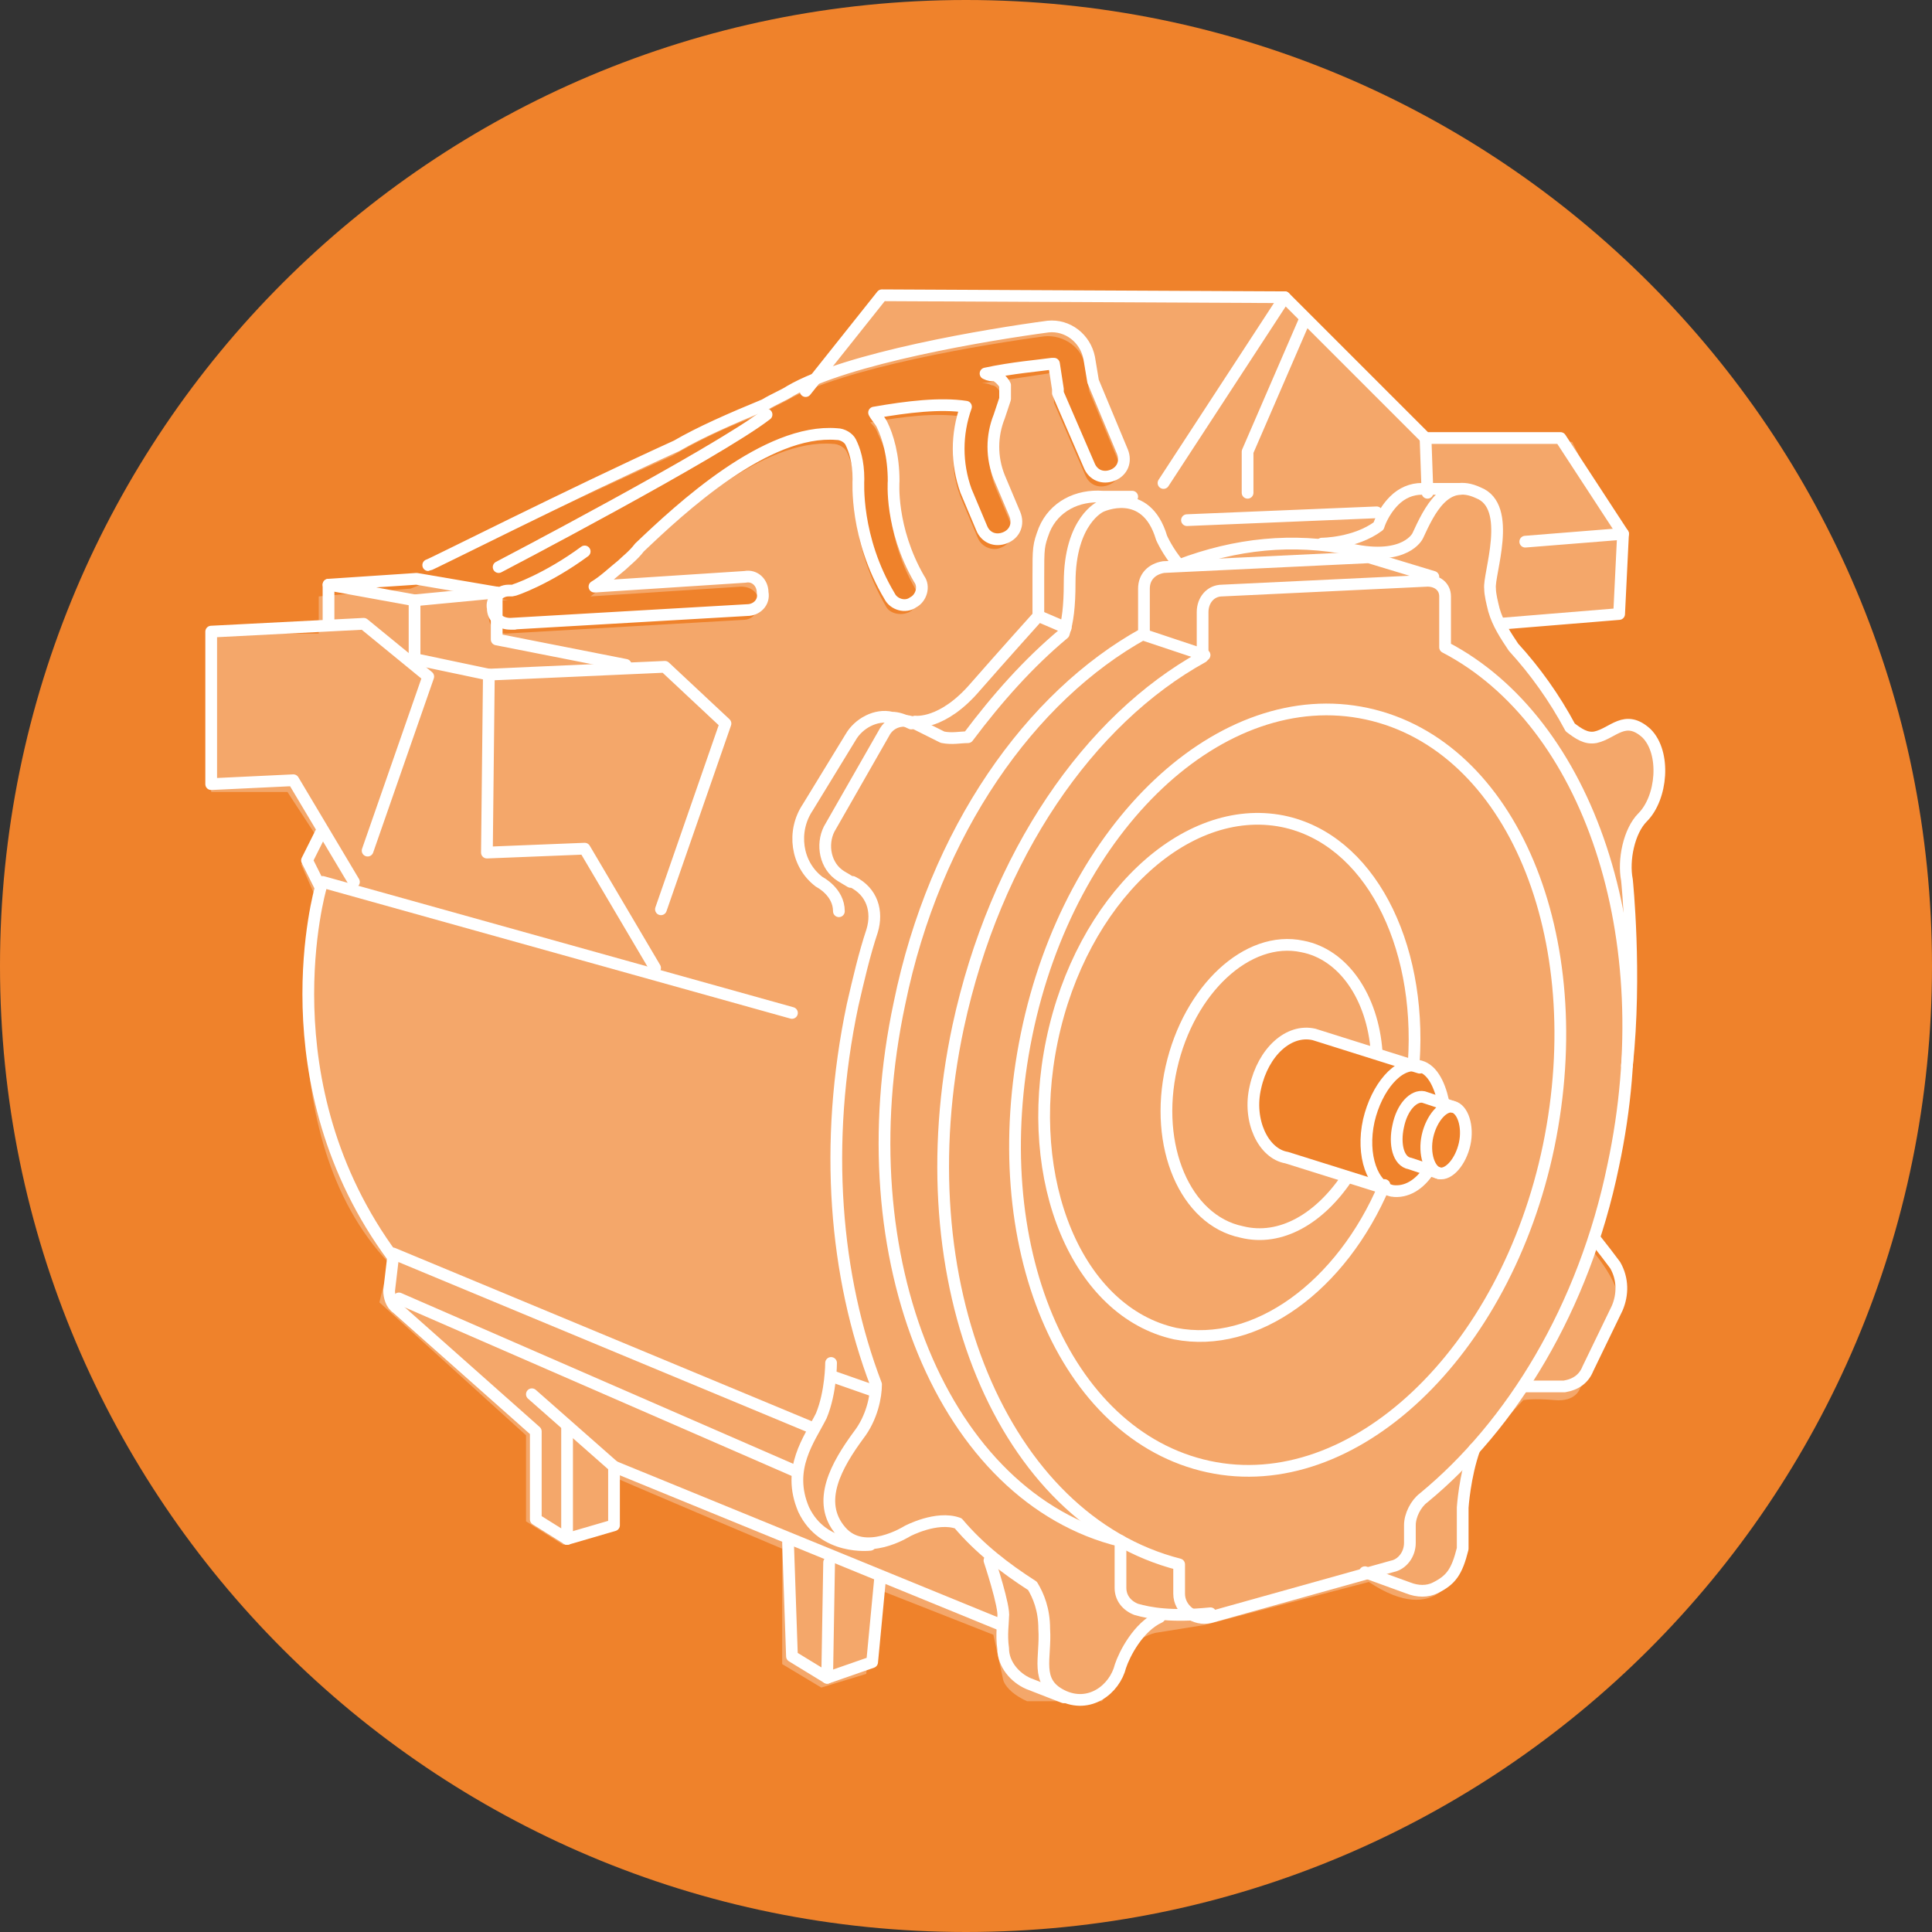
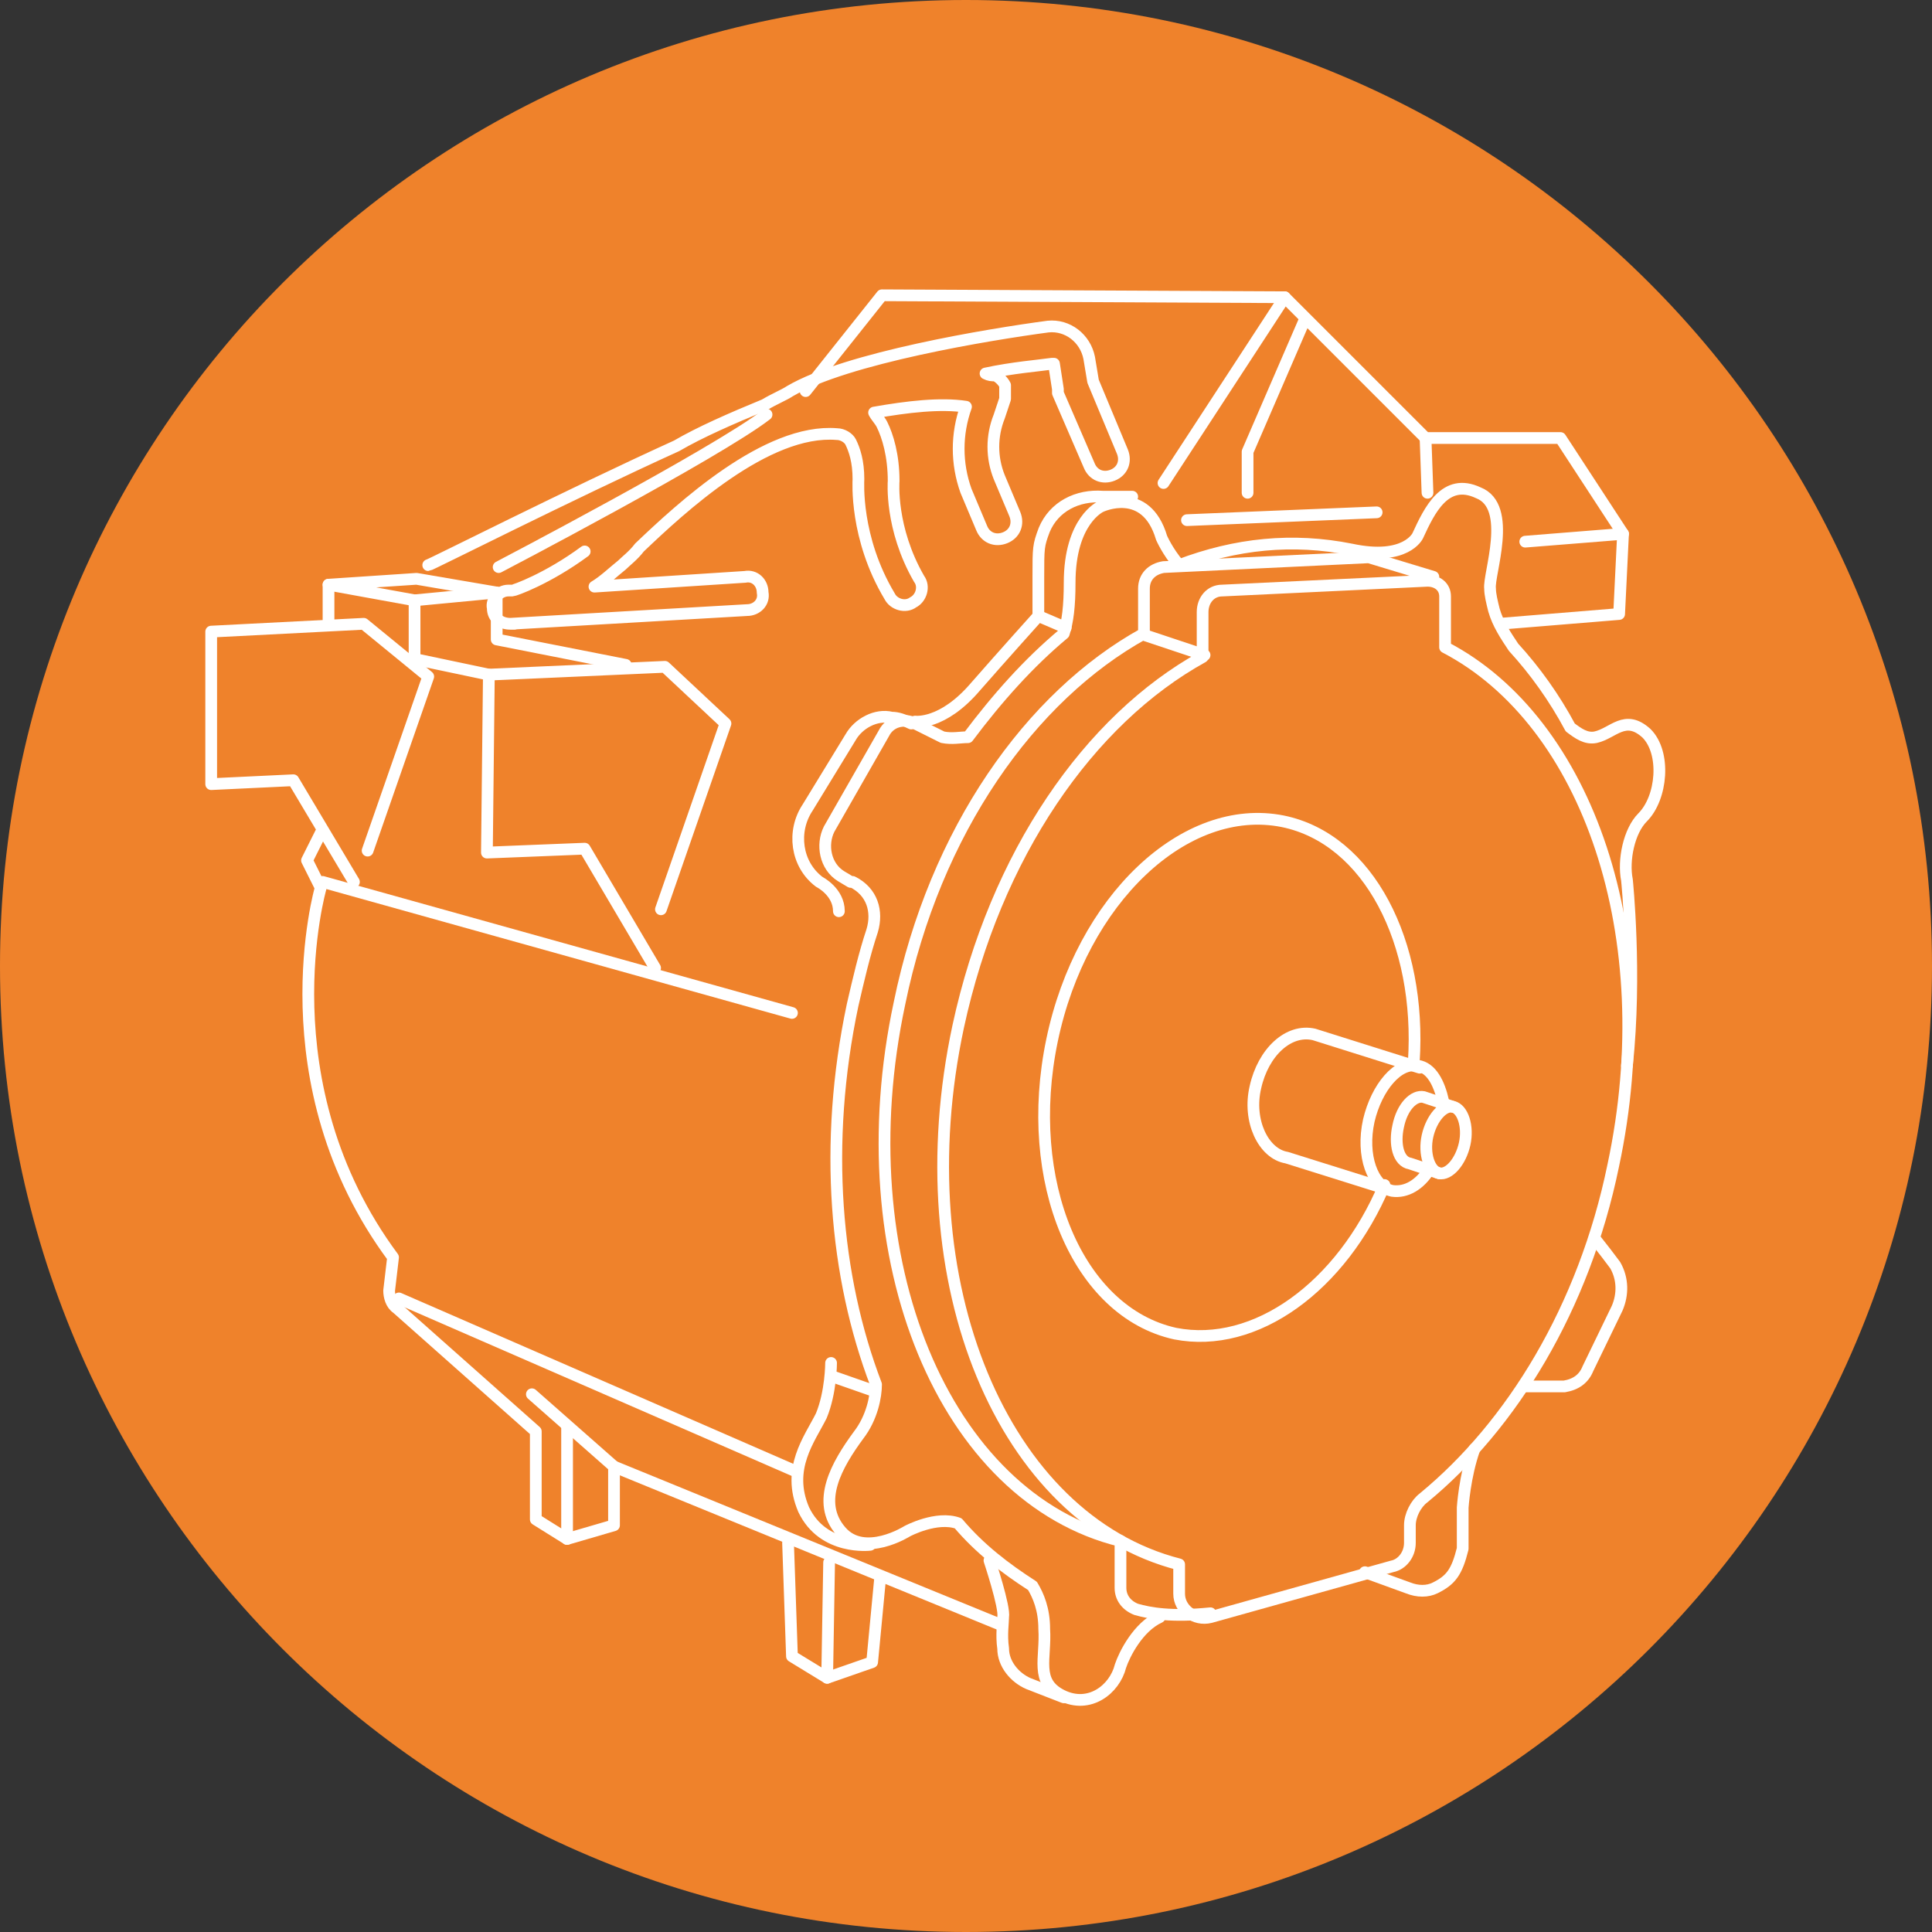
<svg xmlns="http://www.w3.org/2000/svg" id="_レイヤー_1" width="98.8" height="98.8" version="1.1" viewBox="0 0 98.8 98.8">
  <rect x="0" y="0" width="98.8" height="98.8" fill="#333333" stroke="none" />
  <defs>
    <style>
      .st0, .st1 {
        fill: none;
      }

      .st2 {
        clip-path: url(#clippath-1);
      }

      .st1 {
        stroke: #fff;
        stroke-linecap: round;
        stroke-linejoin: round;
        stroke-width: .6px;
      }

      .st3 {
        fill: #fff;
      }

      .st4 {
        opacity: .3;
      }

      .st5 {
        fill: #ef822b;
      }

      .st6 {
        clip-path: url(#clippath);
      }
    </style>
    <clipPath id="clippath">
      <rect class="st0" x="10.8" y="15.2" width="74.3" height="71.8" />
    </clipPath>
    <clipPath id="clippath-1">
-       <rect class="st0" x="10.8" y="15.2" width="74.3" height="71.8" />
-     </clipPath>
+       </clipPath>
  </defs>
  <path class="st5" d="M98.8,49.4c0,27.3-22.1,49.4-49.4,49.4S0,76.7,0,49.4,22.1,0,49.4,0s49.4,22.1,49.4,49.4" />
  <g class="st4">
    <g class="st6">
      <g class="st2">
        <path class="st3" d="M83.3,43.7c0-1.2,1.8-3.6,1.8-4.4s-1.6-3.2-2.4-2.3c-.8,1-2.2.4-2.2.4-.2-1.1-3.8-5.5-3.8-5.5l6.1-.5v-3.8c.1,0-2.4-5-2.4-5l-7.4-.4-7.5-6.9h-20.4l-3.5,4.3-13.4,6.6c2-1,4.2-2,6.2-2.9,1.2-.7,2.8-1.5,4.5-2.1.5-.3.9-.5,1.3-.7,2.9-1.7,10.2-2.9,13.2-3.3,1-.1,2,.6,2.1,1.6l.2,1.2,1.5,3.6c.2.5,0,1-.5,1.2-.5.2-1,0-1.2-.5l-1.6-3.7c0,0,0-.1,0-.2l-.2-1.3c0,0,0-.1-.1,0-.7.1-1.9.3-3.4.5.2,0,.3,0,.5.1.2,0,.4.2.5.5.1.2.1.5,0,.7l-.3.9c-.4,1-.4,2.1,0,3.1l.8,1.9c.2.5,0,1-.5,1.2-.4.2-1,0-1.2-.5l-.8-1.9c-.6-1.4-.6-2.9,0-4.3-1.4-.2-3,0-4.7.3.2.2.3.3.4.6.3.6.7,1.5.6,2.9,0,0-.2,2.4,1.3,5,.2.4.1,1-.3,1.2-.4.2-1,.1-1.2-.3-1.8-3.1-1.6-5.9-1.6-6,0-.9-.2-1.5-.4-1.9-.1-.2-.4-.4-.7-.4-3.6-.3-8,3.8-10.1,5.8-.4.4-.7.7-.9.9-.5.4-.9.7-1.4,1.1l7.7-.5c.5,0,.9.3.9.8,0,.5-.3.9-.8.9l-12.1.7s0,0,0,0c-.5,0-.9-.4-.9-.8,0-.5.3-.9.8-.9h.1s0,0,.1,0l-4.5-.8-.5.2-4.7.4v1.9h-5.7c0,.1-.1,8.1-.1,8.1h4.2l1.7,2.6-1,1.1.7,1.6s-2.5,12.2,3.8,18.8l-.5,2,7.5,6.8v4.4l1.9,1.2,2.3-.7v-2.9c-.1,0,8.9,3.8,8.9,3.8v5.9l2,1.2,2.3-.7.4-4.4,6.1,2.4.5,2.3s.2,1.1,2.9,1.6c2.6.5,2.4-1.4,3.1-2.6.7-1.2,1.8-1.4,1.8-1.4l2.5-.4,8.4-2.2c3.6,2.4,4.5-.7,4.5-.7l.5-5.5,2.9-3.1s.5-.1,1.6,0c1.1.1,1.3-.6,1.3-.6l1.9-4c.5-1.1-1.4-3.2-1.4-3.2,2.5-6.7,1.8-18.3,1.8-19.5M74.9,58.2c-.6,1.9-1.9,1.8-1.9,1.8l-1.8,1.2-6.2-2.5s-1.1-1.6-.6-3.5c.5-1.9,2.8-2.5,2.8-2.5l5.4,1.7,1.3,1.9s1.7,0,1.1,1.9" />
      </g>
    </g>
  </g>
  <path class="st1" d="M72.6,54.6l-5.4-1.7c-1.3-.3-2.6.9-3,2.7-.4,1.7.4,3.4,1.6,3.6l5.1,1.6" />
  <path class="st1" d="M73.1,59.8c-.5.8-1.2,1.2-1.9,1.1-1-.2-1.6-1.8-1.2-3.6.4-1.7,1.5-3,2.5-2.8.7.1,1.1.9,1.3,1.8" />
  <path class="st1" d="M74.3,56.6l-1.5-.5c-.5-.1-1.1.5-1.3,1.5-.2.9,0,1.8.6,1.9l1.5.5" />
  <path class="st1" d="M74.9,58.5c-.2.9-.8,1.6-1.3,1.5-.5-.1-.8-1-.6-1.9.2-.9.8-1.6,1.3-1.5.5.1.8,1,.6,1.9Z" />
-   <path class="st1" d="M79.2,58.6c-2.2,10.6-10,18-17.4,16.4-7.4-1.6-11.5-11.4-9.3-22.1s10-18,17.4-16.4c7.4,1.6,11.5,11.4,9.3,22.1Z" />
  <path class="st1" d="M70.8,60.6c-2.2,5.2-6.6,8.4-10.7,7.6-5-1.1-7.8-7.8-6.3-15,1.5-7.2,6.8-12.2,11.8-11.2,4.4.9,7.1,6.2,6.7,12.3" />
-   <path class="st1" d="M68.9,60.2c-1.4,2.1-3.4,3.3-5.4,2.8-2.9-.6-4.5-4.4-3.6-8.4.9-4,3.9-6.8,6.7-6.2,2.1.4,3.6,2.6,3.8,5.4" />
  <path class="st1" d="M73.9,33v-2.5c0-.5-.4-.8-.9-.8l-10.5.5c-.6,0-1,.5-1,1.1v2.3c-5.8,3.2-10.6,10.1-12.5,18.9-2.8,13.1,2.3,25.2,11.3,27.5v1.5c0,.8.8,1.4,1.6,1.2l9.3-2.6c.5-.1.9-.6.9-1.2v-.9c0-.5.3-1.1.7-1.4,4.5-3.7,8.2-9.7,9.7-17,2.5-11.7-1.3-22.7-8.6-26.5Z" />
  <path class="st1" d="M61.9,82.5c-2,.2-3.1,0-3.8-.2-.5-.2-.8-.6-.8-1.1v-2.4c-9-2.2-14.1-14.4-11.3-27.5,1.8-8.8,6.7-15.7,12.5-18.9v-2.3c0-.6.4-1,1-1.1l10.5-.5,3.3,1" />
  <path class="st1" d="M59.3,82.7c-1.1.5-1.8,1.9-2,2.5-.3,1.2-1.6,2.2-3,1.5-1.4-.7-.8-1.9-.9-3.4,0-1-.3-1.7-.6-2.2-1.4-.9-2.7-1.9-3.8-3.2-1.1-.4-2.6.4-2.6.4,0,0-2.2,1.4-3.4,0-1.3-1.5-.2-3.4.9-4.9.7-.9.9-2,.9-2.6-2.1-5.5-2.7-12.3-1.2-19.4.3-1.3.6-2.6,1-3.8.3-1,0-2-1-2.5,0,0-.1,0-.1,0l-.5-.3c-.8-.5-1-1.6-.6-2.4l2.8-4.9c.3-.6,1-.8,1.6-.5l1.4.7c.5.1.9,0,1.3,0,1.5-2,3.1-3.8,4.9-5.3.2-.6.3-1.4.3-2.6,0-3.2,1.6-3.9,1.6-3.9,0,0,2.3-1.1,3.1,1.6,0,0,.3.7.9,1.4,2.9-1.1,5.8-1.4,8.8-.8,2.8.6,3.4-.7,3.4-.7.6-1.3,1.4-3,3.1-2.2,1.8.7.5,4.2.6,4.9,0,.3.1.7.2,1.1.2.7.6,1.3,1,1.9,1.1,1.2,2.1,2.6,2.9,4.1.4.3.8.6,1.3.5.9-.2,1.5-1.2,2.6-.2,1,1,.8,3.3-.2,4.3-.7.7-1,2.2-.8,3.2,0,0,.5,4.8,0,9.5" />
  <path class="st1" d="M69.8,80.4l2.2.8c.5.2,1,.2,1.4,0,.8-.4,1.1-.8,1.4-2v-2.1c0,0,.1-1.6.6-3" />
  <path class="st1" d="M81.6,63.4c.4.5.7.9,1,1.3.4.7.4,1.5.1,2.2l-1.5,3.1c-.2.5-.6.8-1.2.9-.5,0-1.5,0-2.1,0" />
-   <path class="st1" d="M67.6,27.8s1.7,0,2.9-.9c0,0,.2-.7.8-1.3.4-.4.9-.6,1.4-.6h2" />
  <path class="st1" d="M46.8,36.9s1.4.2,3.1-1.8c1.4-1.6,3.2-3.6,3.2-3.6,0,0,0-.5,0-2s0-1.6.3-2.4c.5-1.2,1.7-1.8,3-1.7h1.5" />
  <path class="st1" d="M42.9,46.6c0-1-1-1.5-1-1.5,0,0,0,0,0,0-1.2-.9-1.4-2.6-.6-3.8l2.2-3.6c.4-.7,1.3-1.2,2.1-1,.3,0,.6.1,1,.3" />
  <path class="st1" d="M50.6,79.8s.8,2.4.7,2.9c0,.3-.1.9,0,1.6,0,.8.6,1.5,1.3,1.8l1.8.7" />
-   <line class="st1" x1="20.1" y1="64.1" x2="41.5" y2="73" />
  <path class="st1" d="M42.5,69.7s0,1.5-.5,2.7c-.6,1.2-1.8,2.7-.9,4.8,1,2.1,3.4,1.8,3.4,1.8" />
  <line class="st1" x1="29" y1="73" x2="29" y2="78.7" />
  <line class="st1" x1="42.4" y1="79.9" x2="42.3" y2="85.8" />
  <line class="st1" x1="20.4" y1="66.4" x2="40.6" y2="75.2" />
  <path class="st1" d="M27.2,71.3l4.2,3.7v3l-2.4.7-1.6-1v-4.5l-7.1-6.3c-.3-.2-.4-.6-.4-.9l.2-1.7c-6.6-8.9-3.7-18.9-3.7-18.9l-.7-1.4.7-1.4" />
  <polyline class="st1" points="40.3 78.9 40.5 84.7 42.3 85.8 44.6 85 45 80.8" />
  <line class="st1" x1="31.4" y1="75" x2="51.2" y2="83.1" />
  <line class="st1" x1="16.5" y1="45.1" x2="40.5" y2="51.8" />
  <line class="st1" x1="58.6" y1="32.5" x2="61.6" y2="33.5" />
  <line class="st1" x1="53.1" y1="31.5" x2="54.5" y2="32.1" />
  <line class="st1" x1="42.6" y1="70.4" x2="44.6" y2="71.1" />
  <polyline class="st1" points="33.5 49.5 29.9 43.4 24.9 43.6 25 34.5 34 34.1 37.1 37 33.8 46.5" />
  <polyline class="st1" points="18.1 45.1 15 39.9 10.8 40.1 10.8 32.3 18.6 31.9 21.9 34.6 18.8 43.5" />
  <line class="st1" x1="83" y1="27.3" x2="78" y2="27.7" />
  <line class="st1" x1="72.9" y1="22.4" x2="73" y2="25.2" />
  <line class="st1" x1="60.7" y1="26.6" x2="70.4" y2="26.2" />
  <polyline class="st1" points="66.7 16.4 63.8 23.1 63.8 25.2" />
  <polyline class="st1" points="41.2 20 45.1 15.1 65.7 15.2 72.9 22.4 79.8 22.4 83 27.3 82.8 31.4 76.7 31.9" />
  <line class="st1" x1="65.7" y1="15.2" x2="59.5" y2="24.7" />
  <polyline class="st1" points="25 34.5 21.2 33.7 21.2 30.7 16.8 29.9 21.3 29.6 25.4 30.3 25.4 32.7 32 34" />
  <line class="st1" x1="21.2" y1="30.7" x2="25.4" y2="30.3" />
  <path class="st1" d="M29.9,28.2c-1.9,1.4-3.6,2-3.7,2,0,0,0,0-.1,0h-.1c-.5,0-.9.5-.8.9,0,.5.4.8.9.8s0,0,0,0l12.1-.7c.5,0,.9-.4.8-.9,0-.5-.4-.9-.9-.8l-7.7.5c.5-.3.9-.7,1.4-1.1.2-.2.6-.5.9-.9,2.1-2,6.5-6.1,10.1-5.8.3,0,.6.2.7.4.2.4.4,1,.4,1.9,0,.1-.2,3,1.6,6,.2.4.8.6,1.2.3.4-.2.6-.8.3-1.2-1.5-2.6-1.3-5-1.3-5,0-1.3-.3-2.3-.6-2.9-.1-.2-.3-.4-.4-.6,1.7-.3,3.4-.5,4.7-.3-.5,1.4-.5,2.9,0,4.3l.8,1.9c.2.5.7.7,1.2.5.5-.2.7-.7.5-1.2l-.8-1.9c-.4-1-.4-2.1,0-3.1l.3-.9c0-.2,0-.5,0-.7-.1-.2-.3-.4-.5-.5-.2,0-.3,0-.5-.1,1.4-.3,2.7-.4,3.4-.5,0,0,.1,0,.1,0l.2,1.3c0,0,0,.1,0,.2l1.6,3.7c.2.5.7.7,1.2.5.5-.2.7-.7.5-1.2l-1.5-3.6-.2-1.2c-.2-1-1.1-1.7-2.1-1.6-3,.4-10.3,1.6-13.2,3.3-.3.2-.8.4-1.3.7-1.7.7-3.3,1.4-4.5,2.1-5.5,2.5-12.6,6.1-12.7,6.1" />
  <path class="st1" d="M25.5,29s11.1-5.8,13.7-7.8" />
  <line class="st1" x1="16.8" y1="29.9" x2="16.8" y2="31.9" />
</svg>